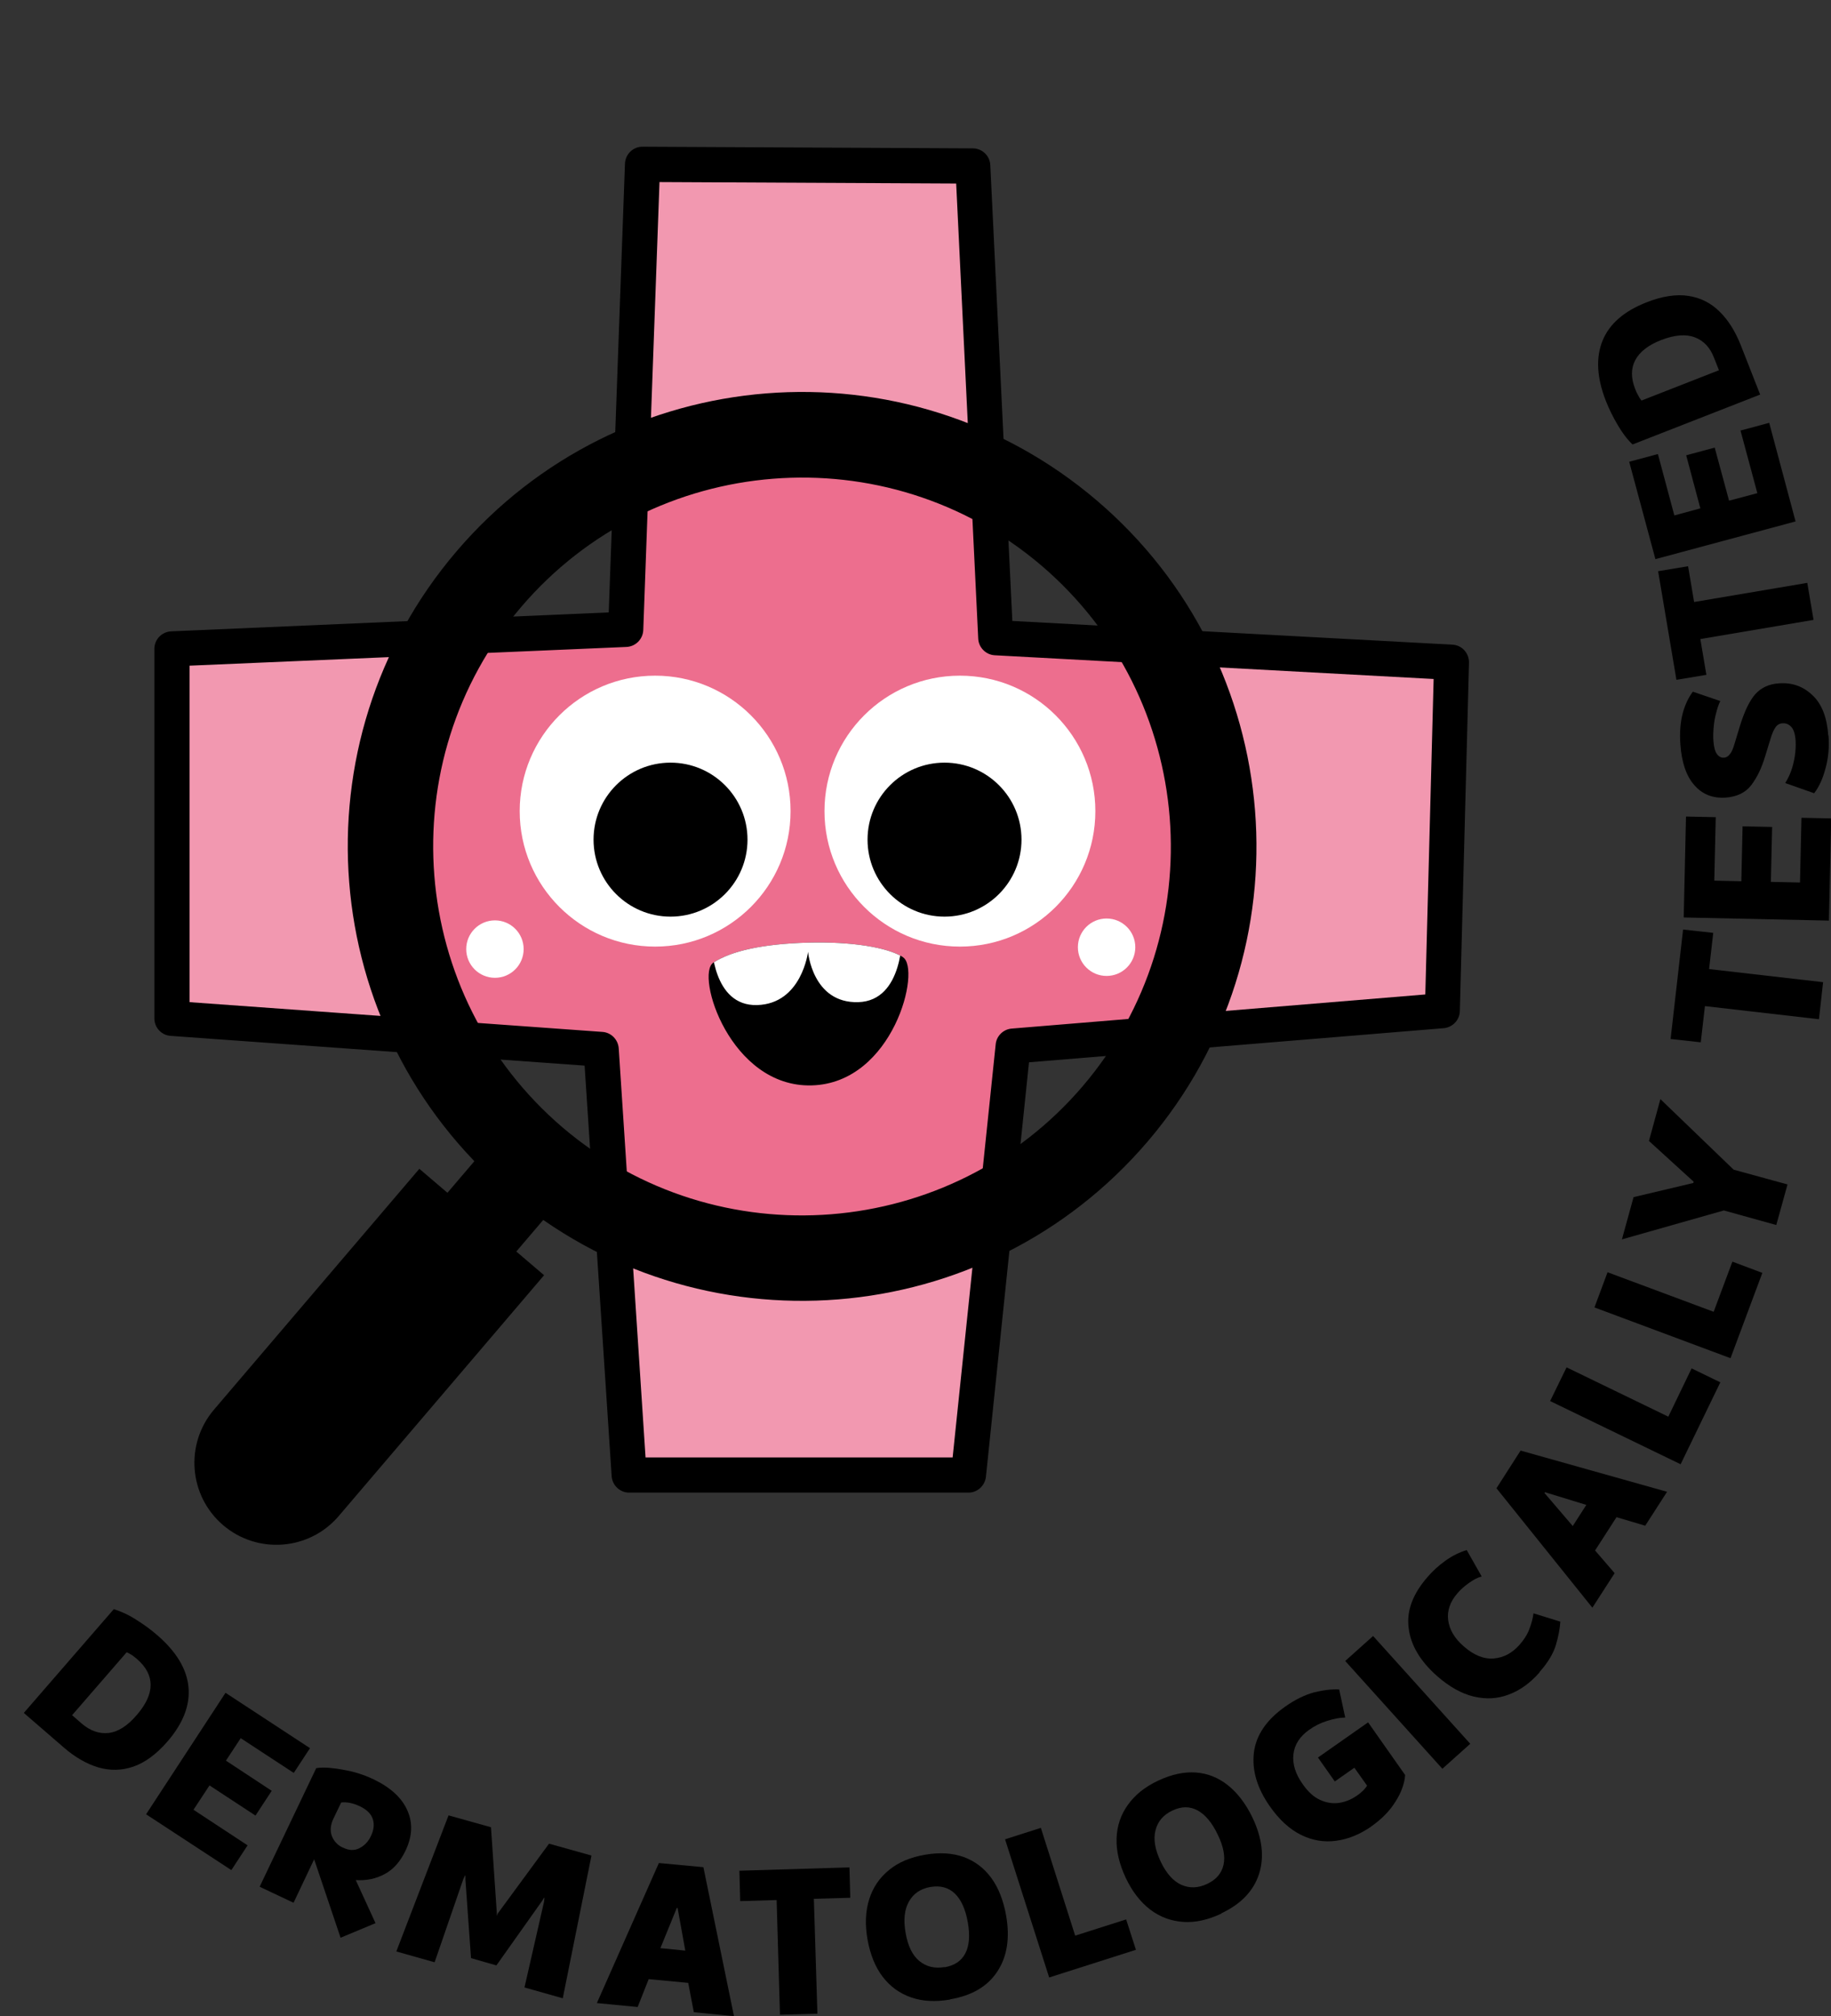
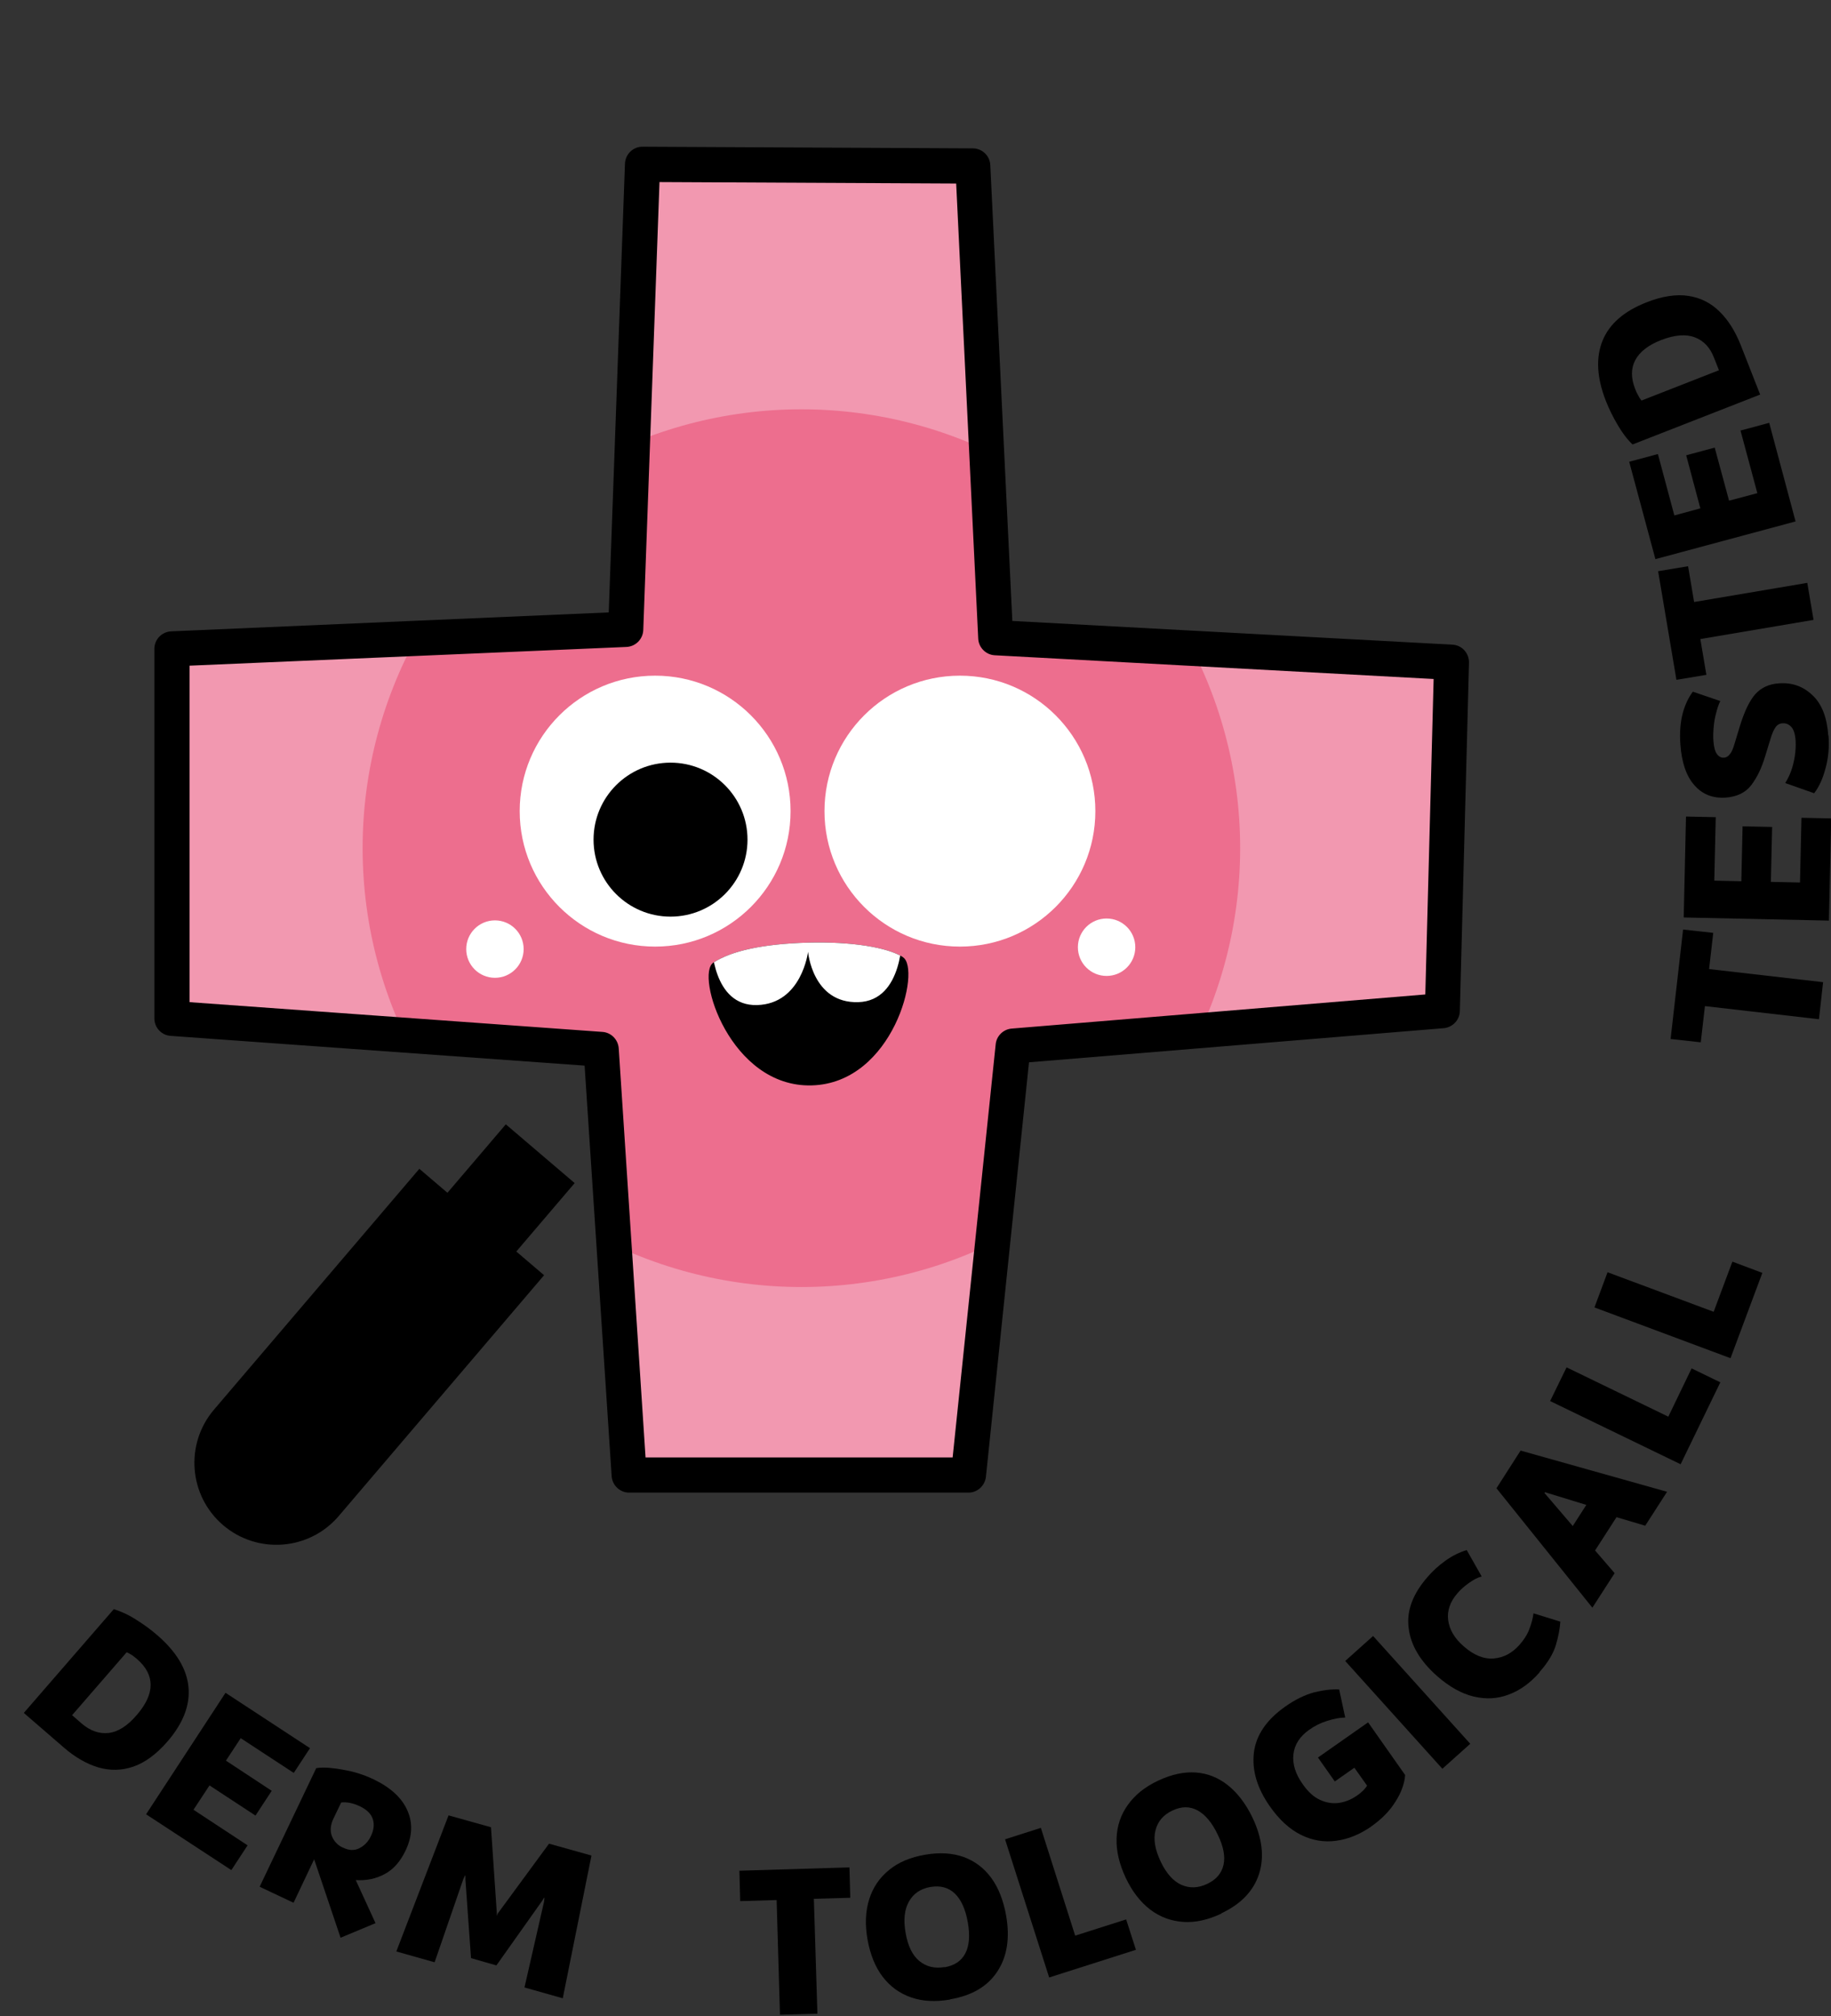
<svg xmlns="http://www.w3.org/2000/svg" viewBox="0 0 88.01 96.89" id="Layer_1">
  <rect x="0" y="0" width="88.01" height="96.89" fill="#333333" stroke="none" />
  <defs>
    <style>
      .cls-1 {
        fill: #fff;
      }

      .cls-2 {
        fill: none;
      }

      .cls-3 {
        fill: #f298b0;
      }

      .cls-4 {
        clip-path: url(#clippath-1);
      }

      .cls-5 {
        fill: #e9446d;
        opacity: .5;
      }

      .cls-6 {
        clip-path: url(#clippath);
      }
    </style>
    <clipPath id="clippath">
      <polygon points="69.77 31.82 47.86 30.64 46.76 7.97 30.88 7.89 30.08 30.24 8.27 31.18 8.27 48.94 28.9 50.42 30.24 70.88 46.55 70.88 48.7 50.26 69.33 48.56 69.77 31.82" class="cls-2" />
    </clipPath>
    <clipPath id="clippath-1">
      <path d="M43.4,46c.89.56-.45,6.05-4.38,6.16s-5.61-5.33-4.73-5.9,2.4-.9,4.53-.96c2.12-.06,3.84.23,4.59.7Z" class="cls-2" />
    </clipPath>
  </defs>
  <g class="cls-6">
    <g>
      <rect height="77.83" width="73.64" y="1.27" x="1.27" class="cls-3" />
      <path d="M74.91,80.36H1.27c-.7,0-1.27-.57-1.27-1.27V1.27C0,.57.57,0,1.27,0h73.64c.7,0,1.27.57,1.27,1.27v77.83c0,.7-.57,1.27-1.27,1.27ZM2.53,77.83h71.11V2.53H2.53v75.29Z" />
    </g>
    <circle r="21.09" cy="40.76" cx="38.52" class="cls-5" />
  </g>
  <path d="M46.55,71.73h-16.31c-.44,0-.81-.35-.84-.79l-1.3-19.73-19.9-1.43c-.44-.03-.78-.4-.78-.84v-17.76c0-.45.36-.82.81-.84l21.03-.91.78-21.57c.02-.45.39-.81.84-.81h0l15.88.08c.45,0,.82.36.84.8l1.06,21.91,21.15,1.14c.46.02.81.41.8.87l-.44,16.74c-.01.43-.35.78-.77.82l-19.94,1.64-2.07,19.92c-.05.43-.41.76-.84.76ZM31.03,70.04h14.76l2.07-19.86c.04-.4.37-.72.77-.75l19.88-1.64.4-15.16-21.09-1.14c-.43-.02-.78-.37-.8-.8l-1.06-21.87-14.26-.07-.78,21.53c-.02.44-.37.79-.81.81l-21,.9v16.17l19.85,1.43c.42.03.75.37.78.79l1.29,19.67Z" />
-   <path d="M52.73,24.06c-9.18-7.83-22.96-6.73-30.79,2.44-7.83,9.18-6.73,22.96,2.44,30.79,9.18,7.83,22.96,6.73,30.79-2.44,7.83-9.18,6.73-22.96-2.44-30.79ZM27.04,54.18c-7.44-6.35-8.33-17.57-1.99-25.01,6.35-7.44,17.57-8.33,25.01-1.99,7.44,6.35,8.33,17.57,1.99,25.01-6.35,7.44-17.57,8.33-25.01,1.99Z" />
  <path transform="translate(46.89 4.79) rotate(40.46)" d="M13,56.44h7.88v15.21c0,2.18-1.77,3.94-3.94,3.94h0c-2.18,0-3.94-1.77-3.94-3.94v-15.21h0Z" />
  <rect transform="translate(43.46 -1.32) rotate(40.46)" height="7.52" width="4.35" y="54.54" x="21.35" />
  <g>
    <path d="M1.15,82.31l4.32-4.98c.35.11.71.27,1.08.51.37.23.71.48,1.02.75.91.79,1.41,1.62,1.49,2.49.08.87-.26,1.74-1.01,2.61-.54.62-1.09,1.02-1.65,1.21-.56.19-1.12.2-1.69.03-.56-.17-1.11-.49-1.63-.94l-1.92-1.66ZM3.46,82.42l.47.41c.41.35.84.5,1.29.45.45-.05.91-.34,1.36-.87.44-.51.66-.99.66-1.44,0-.45-.22-.86-.64-1.23-.07-.06-.16-.13-.24-.19-.09-.06-.18-.11-.27-.15l-2.62,3.02Z" />
    <path d="M7.02,87.19l3.82-5.84,4.06,2.66-.78,1.19-2.55-1.67-.71,1.08,2.2,1.45-.78,1.19-2.21-1.45-.77,1.17,2.6,1.71-.78,1.19-4.11-2.69Z" />
    <path d="M16.37,93.12l-1.27-3.77-.99,2.09-1.63-.77,2.72-5.7c.2-.03.45-.04.76,0,.3.03.63.09.98.17.35.09.69.21,1.02.37.81.39,1.35.88,1.62,1.49.27.61.24,1.25-.09,1.94-.25.52-.58.9-1,1.12-.42.23-.88.32-1.39.29l.95,2.07-1.68.7ZM16.49,88.79c.28.14.54.15.78.03s.43-.31.56-.59c.14-.29.17-.56.09-.81-.08-.25-.29-.46-.63-.62-.32-.15-.61-.21-.89-.18l-.37.77c-.15.31-.17.59-.08.84.1.25.27.44.53.56Z" />
    <path d="M19.05,93.78l2.51-6.54,2.04.57.28,4.12v.14s.05-.12.05-.12l2.46-3.35,2.04.57-1.38,6.86-1.84-.52.94-4.12.02-.19h-.02s-.1.16-.1.16l-2.19,3.09-1.22-.35-.27-3.78v-.19s-.02,0-.02,0l-.08.17-1.38,4-1.84-.52Z" />
-     <path d="M28.69,96.26l2.98-6.73,2.14.2,1.47,7.16-1.93-.19-.27-1.41-1.9-.18-.53,1.34-1.97-.19ZM31.74,93.62l1.2.12-.37-2.05h-.04s-.79,1.94-.79,1.94Z" />
    <path d="M37.49,96.82l-.16-5.51-1.75.05-.04-1.46,5.29-.16.04,1.46-1.75.05.17,5.52-1.8.05Z" />
    <path d="M45.67,96.09c-.7.12-1.32.09-1.87-.1s-1.01-.52-1.37-.99c-.36-.47-.6-1.07-.73-1.79s-.1-1.37.08-1.94.5-1.04.96-1.41c.45-.37,1.03-.61,1.73-.73.7-.12,1.31-.08,1.85.11.54.2.98.53,1.33,1.01.35.48.58,1.08.71,1.8.19,1.08.05,1.98-.42,2.69-.47.72-1.22,1.16-2.27,1.34ZM45.4,94.54c.47-.08.81-.3,1-.67.19-.36.23-.86.12-1.49-.11-.62-.32-1.09-.62-1.38-.3-.29-.7-.4-1.17-.32-.47.08-.82.31-1.04.7s-.27.89-.16,1.51c.11.63.33,1.08.66,1.35.33.27.73.37,1.21.29Z" />
    <path d="M50.43,95.03l-2.12-6.64,1.72-.55,1.65,5.18,2.45-.78.47,1.46-4.17,1.33Z" />
    <path d="M58.71,91.96c-.64.3-1.25.44-1.83.4-.59-.04-1.11-.23-1.59-.59-.47-.36-.87-.87-1.18-1.53-.31-.66-.46-1.29-.44-1.89.02-.6.2-1.14.54-1.61.34-.48.82-.87,1.46-1.17.64-.3,1.24-.43,1.81-.39.57.04,1.09.25,1.55.62.46.37.85.88,1.17,1.54.47.99.58,1.89.32,2.71-.26.81-.86,1.45-1.82,1.9ZM58.03,90.53c.43-.2.69-.51.78-.91.09-.4,0-.89-.28-1.46-.27-.57-.6-.96-.97-1.16-.37-.2-.77-.2-1.21.01-.44.21-.7.52-.81.95s-.02.93.25,1.5c.27.57.61.95,1,1.12s.8.16,1.24-.05Z" />
    <path d="M65.92,87.77c-.55.38-1.1.61-1.69.69-.58.08-1.14-.01-1.69-.28s-1.05-.73-1.5-1.37c-.61-.87-.87-1.73-.77-2.58.1-.84.61-1.59,1.51-2.22.48-.34.94-.56,1.38-.68.44-.11.85-.16,1.21-.14l.29,1.35c-.26,0-.55.06-.87.16s-.6.24-.85.42c-.46.32-.72.72-.77,1.19-.05.47.1.94.44,1.42.26.38.55.64.85.77.3.14.61.18.91.14.3-.05.58-.16.84-.34.14-.09.24-.19.33-.27.08-.09.14-.16.17-.22l-.61-.86-.94.66-.81-1.15,2.41-1.69,1.78,2.53c-.03.41-.18.84-.47,1.29-.28.45-.67.84-1.17,1.19Z" />
    <path d="M69.33,85l-4.67-5.18,1.34-1.2,4.67,5.18-1.34,1.2Z" />
    <path d="M74,80.37c-.44.5-.93.86-1.47,1.06-.54.21-1.1.24-1.69.1-.59-.14-1.18-.47-1.77-.99-.8-.71-1.26-1.47-1.36-2.3-.11-.83.2-1.65.92-2.47.25-.29.53-.54.85-.77s.66-.4,1.02-.51l.72,1.27c-.2.05-.4.16-.61.31-.21.15-.4.31-.55.49-.36.41-.51.85-.45,1.3.06.46.31.88.75,1.26.48.42.96.62,1.44.58s.89-.26,1.25-.67c.2-.23.36-.47.46-.74.1-.26.17-.52.2-.76l1.29.4c-.02.33-.09.7-.21,1.11-.12.41-.38.85-.78,1.3Z" />
    <path d="M76.54,77.26l-4.61-5.74,1.16-1.81,7.04,1.98-1.05,1.63-1.38-.41-1.03,1.6.94,1.09-1.07,1.66ZM75.6,73.33l.65-1.01-1.99-.61-.02.04,1.36,1.59Z" />
    <path d="M80.79,70.37l-6.28-3.04.79-1.62,4.89,2.37,1.12-2.32,1.38.67-1.91,3.94Z" />
    <path d="M83.18,65.27l-6.54-2.44.63-1.69,5.1,1.9.9-2.41,1.44.54-1.53,4.1Z" />
-     <path d="M85.38,58.87l-2.52-.7-4.9,1.39.56-2.03,2.87-.68.02-.06-2.15-1.96.55-2.01,3.52,3.39,2.59.71-.54,1.95Z" />
    <path d="M87.43,48.98l-5.48-.63-.2,1.74-1.45-.16.6-5.26,1.45.16-.2,1.74,5.48.63-.2,1.79Z" />
    <path d="M87.9,44.24l-6.97-.15.11-4.85,1.43.03-.07,3.05,1.3.03.06-2.64,1.42.03-.06,2.64,1.4.03.07-3.11,1.43.03-.11,4.91Z" />
    <path d="M87.89,35.35c.04.54,0,1.05-.14,1.56-.13.5-.31.9-.55,1.21l-1.39-.49c.1-.16.2-.35.28-.57.08-.22.14-.47.18-.72.04-.26.05-.5.04-.73-.02-.34-.1-.57-.22-.69-.12-.12-.25-.17-.4-.16-.14,0-.26.07-.34.18s-.16.28-.23.51l-.28.91c-.17.57-.4,1.03-.67,1.38-.28.36-.69.55-1.22.59-.62.04-1.12-.15-1.51-.6-.39-.44-.61-1.1-.67-1.96-.04-.56,0-1.06.11-1.48.11-.42.28-.77.49-1.05l1.32.45c-.08.15-.14.34-.2.57-.06.22-.1.45-.12.69-.02.24-.03.46-.01.67.02.29.08.5.17.62s.2.18.33.17c.11,0,.21-.06.29-.17.09-.1.16-.28.23-.52l.24-.79c.22-.73.47-1.25.75-1.57.28-.31.66-.49,1.13-.52.63-.05,1.17.14,1.62.57.45.42.7,1.07.76,1.94Z" />
    <path d="M87.17,29.79l-5.44.92.29,1.72-1.44.24-.88-5.22,1.44-.24.29,1.72,5.44-.92.3,1.77Z" />
    <path d="M86.3,25.06l-6.73,1.81-1.26-4.68,1.38-.37.79,2.95,1.25-.34-.68-2.55,1.37-.37.69,2.55,1.36-.36-.81-3.01,1.38-.37,1.27,4.75Z" />
    <path d="M84.61,18.96l-6.14,2.4c-.26-.25-.5-.57-.72-.95-.22-.37-.41-.76-.56-1.14-.44-1.12-.49-2.09-.16-2.9.33-.81,1.04-1.42,2.11-1.84.76-.3,1.44-.4,2.02-.31.59.09,1.09.35,1.5.76.42.41.75.95,1.01,1.6l.93,2.37ZM82.62,17.78l-.23-.58c-.19-.5-.5-.83-.93-.99-.42-.16-.96-.12-1.61.13-.62.24-1.04.57-1.25.97-.21.4-.21.86,0,1.39.03.09.08.19.13.28.05.1.1.18.17.27l3.73-1.46Z" />
  </g>
  <circle r="6.51" cy="38.98" cx="31.49" class="cls-1" />
  <circle r="3.7" cy="40.35" cx="32.23" />
  <circle r="6.51" cy="38.98" cx="46.14" class="cls-1" />
-   <circle r="3.7" cy="40.35" cx="45.4" />
  <g class="cls-4">
    <path d="M39.07,54.03c-2.86.08-5.07-1.44-6.08-4.18-.5-1.35-.82-3.6.34-4.25.57-.32,2.37-.53,5.37-.61,2.13-.06,4.82-.06,5.58.28,1.27.58.99,2.92.66,4.08-.8,2.85-3,4.6-5.88,4.68Z" />
    <path d="M34.21,45.37s.03,2.99,2.18,2.93c2.15-.06,2.45-2.56,2.45-2.56,0,0,.21,2.48,2.41,2.42,2.2-.06,2.11-3.27,2.11-3.27,0,0-5.88-.42-9.16.48Z" class="cls-1" />
  </g>
  <circle r="1.38" cy="45.61" cx="23.79" class="cls-1" />
  <circle r="1.38" cy="45.52" cx="53.19" class="cls-1" />
</svg>